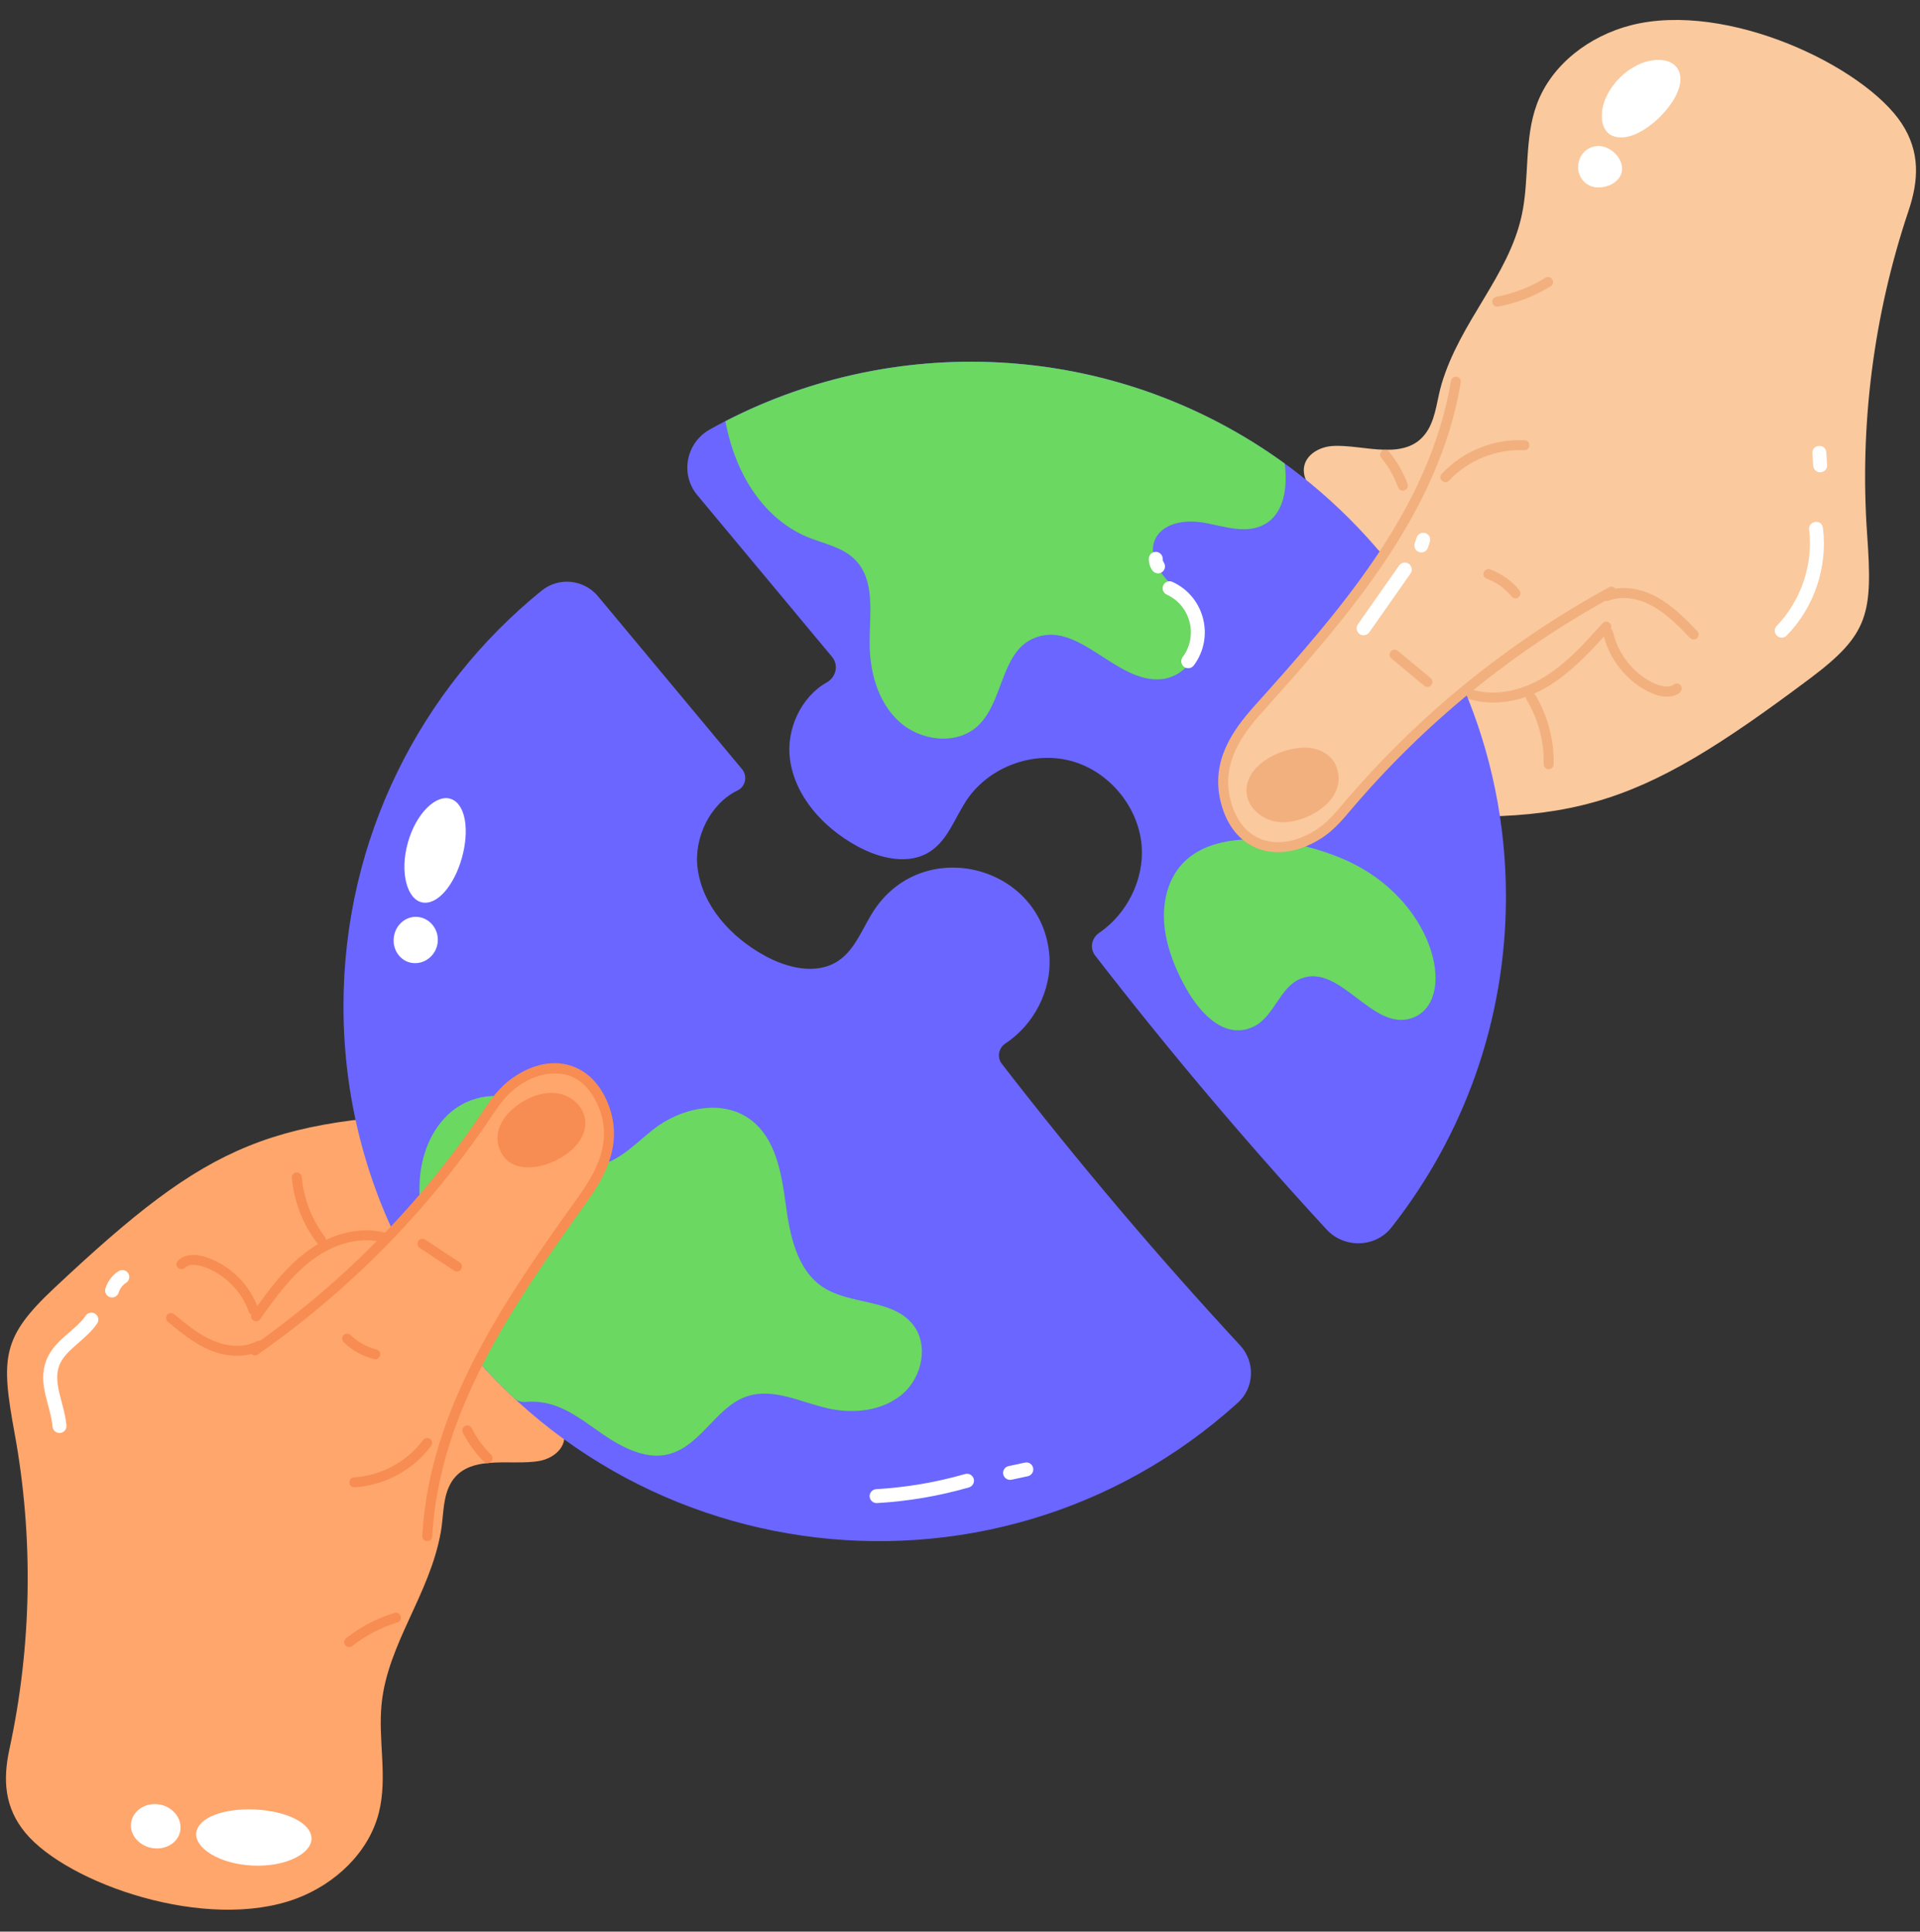
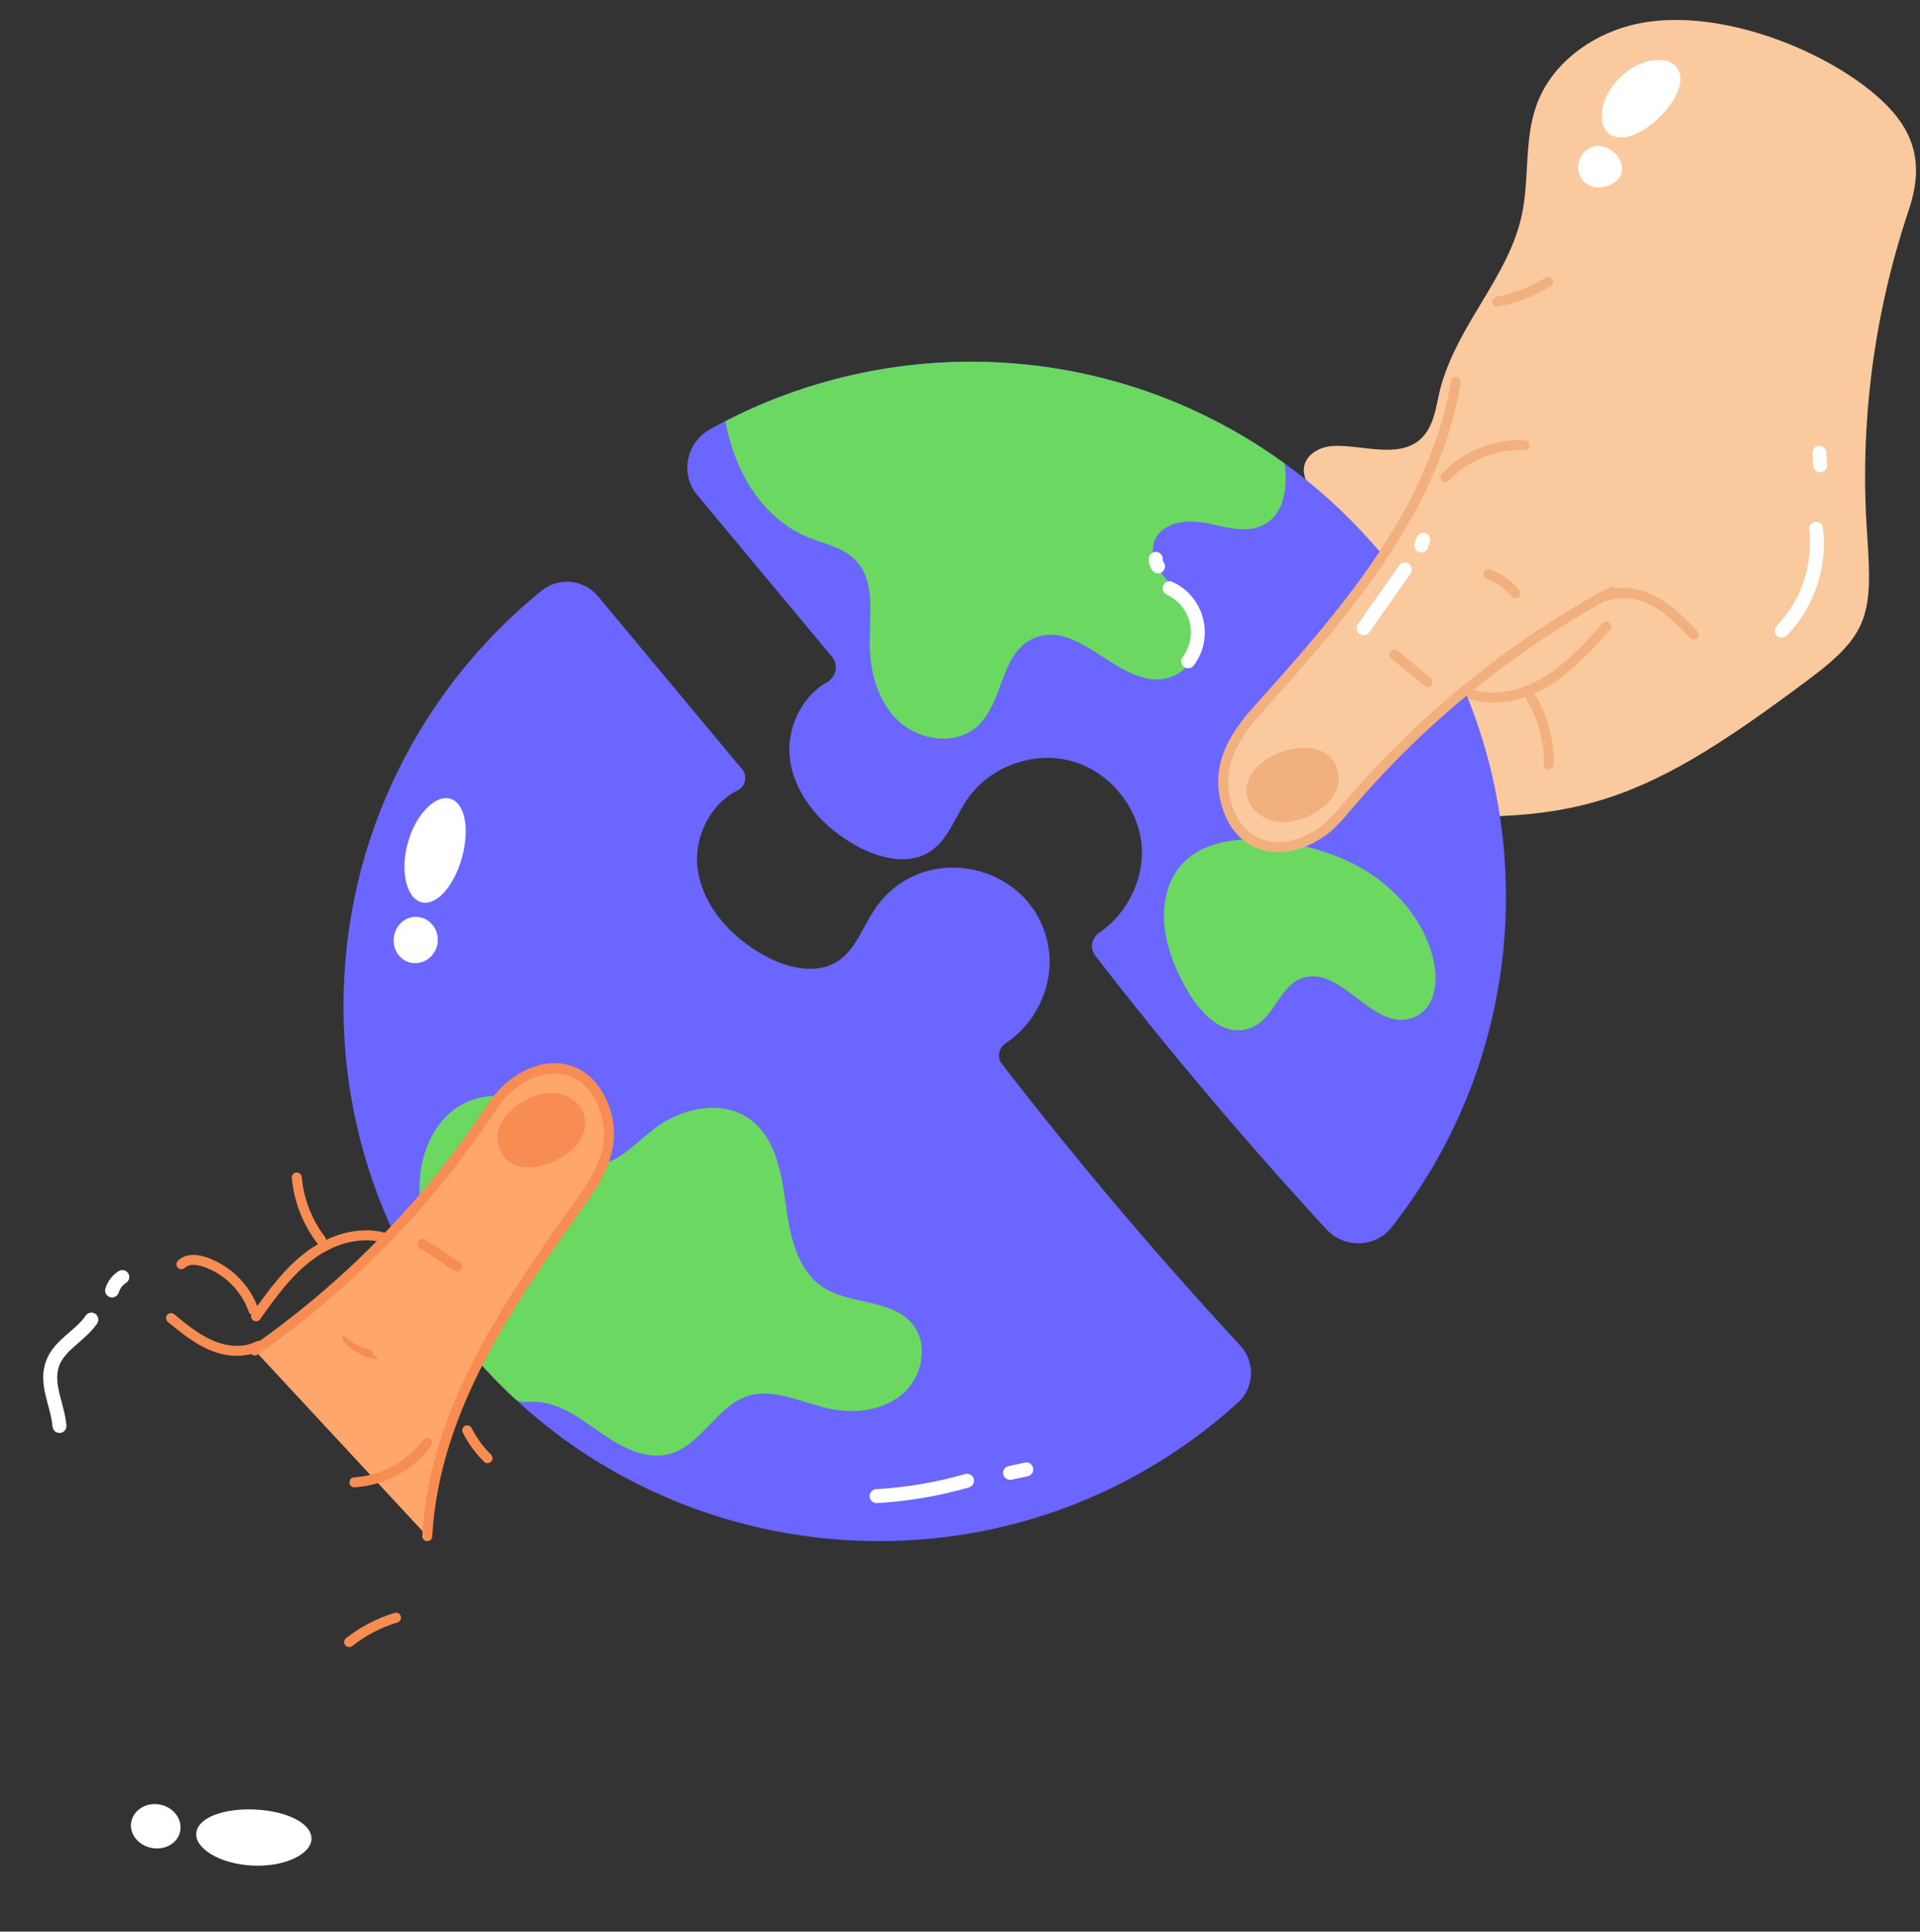
<svg xmlns="http://www.w3.org/2000/svg" height="97.1" preserveAspectRatio="xMidYMid meet" version="1.0" viewBox="6.7 6.5 96.5 97.1" width="96.5" zoomAndPan="magnify">
  <rect x="6.7" y="6.5" width="96.5" height="97.1" fill="#333333" stroke="none" />
  <g>
    <g>
      <g id="change1_2">
-         <path d="M33.851,79.93c-1.491,0.298-3.838-0.464-4.612,1.365 c-0.287,0.679-0.256,1.506-0.384,2.223c-0.562,3.147-2.661,5.592-2.974,8.617 c-0.188,1.819,0.308,3.694-0.135,5.468c-0.502,2.012-2.192,3.593-4.132,4.326 c-4.528,1.71-11.528-0.743-13.642-3.302c-1.045-1.265-1.133-2.651-0.801-4.187 c1.13-5.219,1.224-10.658,0.258-15.919c-0.694-3.782-0.632-4.802,1.983-7.259 c7.933-7.453,10.831-8.678,21.962-8.846c1.143-1.97,3.222-2.442,4.49-1.618 c0.95,0.618,1.318,1.875,1.188,3.001c-0.13,1.126-0.668,2.158-1.196,3.161 c4.46,1.88-0.328,8.963-0.653,9.022c-1.017,0.183-1.901-0.187-4.658-1.056 c1.338,0.469,2.449,1.542,3.577,2.4c0.489,0.372,0.998,0.88,0.938,1.492 C35.005,79.403,34.427,79.815,33.851,79.93z" fill="#ffa66c" />
-       </g>
+         </g>
      <g id="change2_6">
        <path d="M31.029,79.98c-0.434-0.43-0.793-0.923-1.068-1.467 c-0.062-0.124-0.014-0.274,0.109-0.336c0.124-0.061,0.274-0.013,0.336,0.11 c0.252,0.496,0.579,0.946,0.975,1.338c0.099,0.098,0.099,0.256,0.002,0.354 C31.285,80.076,31.127,80.077,31.029,79.98z" fill="#f78d52" />
      </g>
      <g id="change2_3">
        <path d="M24.051,89.2c-0.086-0.108-0.066-0.266,0.042-0.351 c0.729-0.575,1.55-1.003,2.438-1.271c0.321-0.094,0.458,0.383,0.145,0.479 c-0.816,0.247-1.604,0.657-2.274,1.186 C24.297,89.326,24.137,89.31,24.051,89.2z" fill="#f78d52" />
      </g>
      <g id="change2_5">
        <path d="M19.426,72.873c-0.112-0.08-0.139-0.236-0.058-0.349 c0.801-1.125,1.63-2.289,2.786-3.136c1.312-0.963,2.85-1.285,4.12-0.856 c0.131,0.044,0.201,0.186,0.157,0.316s-0.187,0.202-0.317,0.157 c-1.11-0.373-2.481-0.082-3.665,0.786c-1.09,0.8-1.896,1.93-2.675,3.023 C19.699,72.923,19.545,72.955,19.426,72.873z" fill="#f78d52" />
      </g>
      <g id="change2_2">
        <path d="M22.635,68.981c-0.716-0.935-1.165-2.097-1.267-3.272 c-0.012-0.138,0.09-0.259,0.228-0.271c0.136-0.004,0.26,0.09,0.271,0.228 c0.093,1.081,0.507,2.15,1.165,3.011c0.084,0.11,0.063,0.267-0.046,0.351 C22.876,69.111,22.719,69.091,22.635,68.981z" fill="#f78d52" />
      </g>
      <g id="change2_10">
-         <path d="M27.662,66.995c-0.131,0-0.241-0.102-0.249-0.234l-0.167-2.665 c-0.009-0.138,0.096-0.256,0.233-0.265c0.125-0.017,0.257,0.097,0.266,0.234 l0.167,2.665c0.008,0.138-0.097,0.256-0.234,0.265 C27.673,66.995,27.667,66.995,27.662,66.995z" fill="#f78d52" />
-       </g>
+         </g>
      <g id="change2_4">
        <path d="M19.205,72.443c-0.36-1.043-1.233-1.912-2.278-2.266 c-0.198-0.066-0.683-0.196-0.932,0.052c-0.098,0.098-0.256,0.095-0.354-0.001 c-0.097-0.098-0.097-0.256,0.002-0.354c0.318-0.318,0.832-0.378,1.443-0.17 c1.188,0.403,2.182,1.39,2.591,2.577c0.045,0.13-0.024,0.273-0.154,0.318 C19.389,72.644,19.249,72.571,19.205,72.443z" fill="#f78d52" />
      </g>
      <g id="change2_7">
        <path d="M18.614,74.653c-1.371,0-2.449-0.852-3.478-1.705 c-0.106-0.088-0.121-0.246-0.033-0.352s0.249-0.119,0.352-0.033 c0.61,0.505,1.241,1.028,1.969,1.334c0.784,0.33,1.573,0.34,2.17,0.031 c0.296-0.152,0.522,0.293,0.23,0.443 C19.464,74.559,19.05,74.653,18.614,74.653z" fill="#f78d52" />
      </g>
    </g>
    <g>
      <g id="change3_2">
        <path d="M73.621,28.924c1.563-0.135,3.881,0.914,4.883-0.873 c0.372-0.663,0.434-1.515,0.647-2.235c0.936-3.162,3.366-5.429,4.032-8.494 c0.4-1.843,0.106-3.822,0.762-5.59c0.744-2.005,2.657-3.434,4.729-3.963 c4.837-1.236,11.733,2.077,13.608,4.941c0.927,1.416,0.859,2.847,0.343,4.383 c-1.754,5.221-2.47,10.786-2.081,16.289c0.28,3.956,0.1,4.994-2.862,7.215 c-8.983,6.735-12.093,7.661-23.523,6.562c-1.396,1.889-3.581,2.136-4.788,1.146 c-0.904-0.741-1.137-2.072-0.875-3.212c0.262-1.139,0.931-2.136,1.587-3.104 c-6.116-3.42,3.067-9.012,6.353-7.56c-1.318-0.633-2.334-1.86-3.393-2.868 c-0.459-0.437-0.922-1.016-0.791-1.637 C72.378,29.333,73.018,28.976,73.621,28.924z" fill="#fac99e" />
      </g>
      <g id="change4_2">
-         <path d="M77.207,31.162c-0.366,0-0.165-0.51-1.082-1.648 c-0.087-0.107-0.07-0.265,0.037-0.352c0.108-0.086,0.265-0.069,0.352,0.038 c0.396,0.491,0.708,1.037,0.928,1.624 C77.501,30.987,77.382,31.162,77.207,31.162z" fill="#f2b07e" />
-       </g>
+         </g>
      <g id="change4_10">
        <path d="M81.704,21.711c-0.024-0.136,0.064-0.266,0.2-0.291 c0.867-0.161,1.721-0.491,2.47-0.957c0.28-0.174,0.544,0.249,0.264,0.425 c-0.801,0.498-1.715,0.852-2.642,1.023 C81.859,21.937,81.729,21.846,81.704,21.711z" fill="#f2b07e" />
      </g>
      <g id="change4_1">
        <path d="M81.735,41.815c-0.584,0-1.144-0.115-1.645-0.348 c-0.125-0.058-0.18-0.207-0.121-0.332c0.058-0.125,0.208-0.18,0.332-0.121 c1.098,0.511,2.539,0.367,3.854-0.388c1.208-0.694,2.164-1.762,3.089-2.795 c0.225-0.245,0.592,0.088,0.373,0.334C85.999,39.97,84.243,41.815,81.735,41.815z" fill="#f2b07e" />
      </g>
      <g id="change4_3">
        <path d="M84.537,45.17c-0.002,0-0.004,0-0.006,0 c-0.139-0.003-0.247-0.118-0.244-0.256c0.028-1.119-0.274-2.264-0.852-3.224 c-0.071-0.119-0.033-0.272,0.085-0.343c0.116-0.072,0.271-0.033,0.343,0.085 c0.626,1.041,0.954,2.282,0.924,3.495 C84.783,45.062,84.673,45.17,84.537,45.17z" fill="#f2b07e" />
      </g>
      <g id="change4_11">
        <path d="M78.079,45.885l0.133-2.751c0.007-0.138,0.135-0.25,0.262-0.237 c0.138,0.006,0.244,0.124,0.238,0.262l-0.133,2.751 C78.562,46.243,78.065,46.216,78.079,45.885z" fill="#f2b07e" />
      </g>
      <g id="change4_5">
-         <path d="M89.642,41.313c-1.17-0.548-2.073-1.671-2.357-2.932 c-0.072-0.32,0.415-0.435,0.488-0.109c0.454,2.02,2.496,3.077,3.05,2.641 c0.107-0.085,0.265-0.068,0.352,0.041 C91.43,41.279,90.727,41.821,89.642,41.313z" fill="#f2b07e" />
-       </g>
+         </g>
      <g id="change4_9">
        <path d="M91.824,38.646c-0.065,0-0.131-0.025-0.18-0.076 c-0.568-0.588-1.156-1.196-1.868-1.595c-0.765-0.429-1.578-0.53-2.228-0.279 c-0.128,0.048-0.273-0.015-0.323-0.143c-0.05-0.129,0.015-0.274,0.144-0.324 c0.789-0.305,1.756-0.193,2.651,0.309c0.776,0.435,1.39,1.069,1.983,1.684 C92.158,38.383,92.042,38.646,91.824,38.646z" fill="#f2b07e" />
      </g>
    </g>
    <g>
      <g id="change5_2">
        <path d="M82.39,51.573c0,6.273-2.152,12.048-5.753,16.626 c-0.811,1.031-2.378,1.065-3.267,0.1c-4.073-4.419-7.945-9.009-11.622-13.759 c-0.291-0.376-0.19-0.881,0.202-1.15c1.385-0.949,2.25-2.653,2.133-4.341 c-0.145-1.98-1.636-3.784-3.547-4.296c-1.919-0.52-4.112,0.298-5.228,1.934 c-0.604,0.887-0.948,2.01-1.842,2.606c-1.093,0.726-2.584,0.359-3.73-0.283 c-1.659-0.917-3.08-2.469-3.333-4.349c-0.201-1.494,0.566-3.139,1.842-3.851 c0.475-0.265,0.621-0.875,0.272-1.293c-2.257-2.709-4.514-5.419-6.77-8.128 c-0.875-1.051-0.567-2.63,0.626-3.299c3.841-2.155,8.372-3.409,13.118-3.409 C70.337,24.683,82.39,36.733,82.39,51.573z" fill="#6a66ff" />
      </g>
      <g id="change6_3">
        <path d="M70.24,32.867c-0.869,0.473-1.937,0.122-2.905-0.069 c-2.37-0.463-3.56,1.162-1.952,2.89c0.511,0.549,1.151,0.999,1.495,1.662 c0.656,1.296-0.313,3.111-1.754,3.286c-2.357,0.274-4.255-3.095-6.55-2.013 c-1.586,0.755-1.449,3.187-2.737,4.377c-1.075,0.984-2.905,0.747-3.965-0.244 c-1.068-0.991-1.472-2.524-1.464-3.98c0-1.449,0.29-3.126-0.74-4.148 c-0.625-0.633-1.571-0.793-2.394-1.136c-1.824-0.76-3.515-2.657-4.117-5.818 c8.838-4.556,19.744-3.951,28.113,2.127 C71.422,30.991,71.254,32.318,70.24,32.867z" fill="#6ad861" />
      </g>
      <g id="change6_2">
        <path d="M65.353,51.343c-0.447,1.619,0.128,3.351,0.947,4.818 c0.804,1.44,2.069,2.622,3.44,1.928c1.006-0.509,1.283-1.964,2.327-2.39 c1.991-0.813,3.6,2.672,5.595,1.979c2.278-0.791,1.277-5.637-2.951-7.765 C72.125,48.611,66.417,47.486,65.353,51.343z" fill="#6ad861" />
      </g>
    </g>
    <g>
      <g id="change5_1">
        <path d="M69.029,74.129c0.766,0.828,0.724,2.124-0.112,2.881 c-12.471,11.289-32.226,8.534-41.063-5.995 c-2.477-4.066-3.891-8.836-3.891-13.935c0-8.433,3.883-15.964,9.962-20.892 c0.859-0.696,2.124-0.563,2.832,0.287c2.412,2.896,4.825,5.792,7.237,8.688 c0.29,0.348,0.18,0.877-0.228,1.074c-1.371,0.661-2.211,2.379-2.001,3.934 c0.252,1.88,1.674,3.432,3.333,4.349c1.147,0.642,2.637,1.009,3.73,0.283 c0.894-0.596,1.238-1.72,1.842-2.606c2.545-3.731,8.444-2.155,8.775,2.362 c0.119,1.719-0.781,3.455-2.211,4.393c-0.346,0.227-0.435,0.696-0.182,1.024 C60.835,64.866,64.825,69.589,69.029,74.129z" fill="#6a66ff" />
      </g>
      <g id="change6_1">
        <path d="M52.052,76.582c-1.006,0.854-2.47,1.006-3.759,0.709 c-1.35-0.305-2.722-1.037-4.041-0.602c-2.34,0.772-2.913,4.891-7.236,1.922 c-1.306-0.904-2.322-1.767-3.899-1.639c-0.207,0.017-0.414-0.042-0.565-0.183 c-1.756-1.635-3.288-3.502-4.561-5.546c-0.09-0.145-0.118-0.316-0.092-0.485 c0.234-1.508-0.159-3.205-0.116-4.697c0.038-1.403,0.564-2.852,1.662-3.729 c1.09-0.877,2.806-1.037,3.889-0.145c1.045,0.854,1.464,2.516,2.768,2.837 c1.296,0.313,2.371-0.915,3.416-1.739c1.388-1.098,3.485-1.563,4.903-0.503 c1.266,0.938,1.556,2.676,1.769,4.239c0.206,1.563,0.557,3.309,1.868,4.178 c1.373,0.907,3.454,0.58,4.499,1.853 C53.402,74.066,53.059,75.728,52.052,76.582z" fill="#6ad861" />
      </g>
    </g>
    <g>
      <g>
        <g id="change1_1">
          <path d="M19.508,74.387c4.599-3.217,8.595-7.294,11.72-11.956 c0.516-0.77,0.916-1.286,1.716-1.754c1.673-0.98,3.44-0.462,4.151,1.575 c0.576,1.651-0.081,3.092-1.097,4.515c-3.682,5.158-7.467,10.547-7.825,16.955" fill="#ffa66c" />
        </g>
        <g id="change2_12">
          <path d="M27.924,83.706c0.362-6.484,4.224-11.977,7.871-17.085 c0.85-1.191,1.642-2.632,1.063-4.287c-0.163-0.468-0.556-1.309-1.358-1.685 c-0.689-0.324-1.621-0.23-2.43,0.243c-0.782,0.458-1.155,0.962-1.634,1.678 c-3.163,4.72-7.128,8.765-11.784,12.022 c-0.114,0.079-0.269,0.051-0.349-0.062c-0.079-0.113-0.052-0.269,0.062-0.349 c4.605-3.222,8.527-7.223,11.655-11.891c0.502-0.75,0.925-1.319,1.798-1.831 c1.809-1.06,3.75-0.479,4.513,1.709c0.652,1.87-0.205,3.446-1.13,4.742 c-3.567,4.999-7.424,10.452-7.777,16.824 C28.404,84.067,27.907,84.037,27.924,83.706z" fill="#f78d52" />
        </g>
      </g>
      <g id="change2_8">
        <path d="M24.512,81.263c-0.321,0-0.336-0.48-0.015-0.5 c1.36-0.082,2.657-0.784,3.469-1.878c0.085-0.111,0.24-0.133,0.351-0.052 c0.11,0.082,0.134,0.239,0.052,0.35c-0.899,1.211-2.335,1.988-3.842,2.079 C24.522,81.263,24.517,81.263,24.512,81.263z" fill="#f78d52" />
      </g>
      <g id="change2_9">
-         <path d="M25.561,74.826c-0.02,0-0.04-0.002-0.06-0.007 c-0.577-0.142-1.105-0.436-1.528-0.851c-0.099-0.097-0.101-0.255-0.004-0.354 c0.097-0.1,0.255-0.099,0.354-0.004c0.359,0.352,0.809,0.602,1.298,0.723 c0.135,0.033,0.216,0.168,0.184,0.302 C25.776,74.75,25.674,74.826,25.561,74.826z" fill="#f78d52" />
+         <path d="M25.561,74.826c-0.02,0-0.04-0.002-0.06-0.007 c-0.577-0.142-1.105-0.436-1.528-0.851c-0.099-0.097-0.101-0.255-0.004-0.354 c0.359,0.352,0.809,0.602,1.298,0.723 c0.135,0.033,0.216,0.168,0.184,0.302 C25.776,74.75,25.674,74.826,25.561,74.826z" fill="#f78d52" />
      </g>
      <g id="change2_11">
        <path d="M29.67,70.418c-0.048,0-0.095-0.013-0.138-0.041l-1.737-1.145 c-0.115-0.076-0.147-0.231-0.071-0.347s0.23-0.146,0.347-0.071l1.737,1.145 c0.115,0.076,0.147,0.231,0.071,0.347C29.831,70.378,29.751,70.418,29.67,70.418 z" fill="#f78d52" />
      </g>
      <g id="change2_1">
        <path d="M31.917,64.487c0.731,1.295,2.953,0.576,3.798-0.477 c0.994-1.241-0.002-2.626-1.383-2.573 C32.989,61.488,31.054,62.957,31.917,64.487z" fill="#f78d52" />
      </g>
    </g>
    <g>
      <g>
        <g id="change3_1">
          <path d="M87.692,36.243c-5.082,2.773-9.643,6.496-13.378,10.919 c-0.617,0.731-1.086,1.213-1.959,1.603c-1.827,0.814-3.579,0.081-4.075-2.088 c-0.402-1.758,0.436-3.16,1.639-4.503c4.363-4.868,8.858-9.959,9.956-16.488" fill="#fac99e" />
        </g>
        <g id="change4_4">
          <path d="M68.035,46.732c-0.455-1.988,0.603-3.504,1.696-4.726 c4.319-4.816,8.806-9.892,9.896-16.362c0.022-0.136,0.154-0.228,0.287-0.205 c0.137,0.023,0.229,0.152,0.205,0.288c-1.108,6.591-5.669,11.765-10.016,16.613 c-1.009,1.125-1.985,2.515-1.581,4.28c0.453,1.995,2.027,2.671,3.729,1.916 c0.854-0.381,1.295-0.855,1.869-1.535c3.781-4.478,8.307-8.171,13.45-10.978 c0.119-0.066,0.272-0.023,0.34,0.1c0.065,0.121,0.021,0.273-0.1,0.339 c-5.09,2.777-9.567,6.431-13.308,10.861c-0.601,0.711-1.1,1.247-2.049,1.67 C70.471,49.876,68.564,49.045,68.035,46.732z" fill="#f2b07e" />
        </g>
      </g>
      <g id="change4_7">
        <path d="M79.162,30.32c1.059-1.137,2.614-1.772,4.169-1.69 c0.138,0.007,0.244,0.125,0.237,0.262c-0.007,0.137-0.129,0.252-0.263,0.237 c-1.4-0.065-2.82,0.502-3.778,1.532 C79.306,30.9,78.934,30.563,79.162,30.32z" fill="#f2b07e" />
      </g>
      <g id="change4_8">
        <path d="M82.674,36.483c-0.329-0.403-0.762-0.711-1.252-0.891 c-0.13-0.048-0.196-0.191-0.148-0.321s0.191-0.195,0.32-0.149 c0.574,0.211,1.082,0.572,1.467,1.044c0.088,0.107,0.071,0.265-0.035,0.352 C82.914,36.608,82.758,36.588,82.674,36.483z" fill="#f2b07e" />
      </g>
      <g id="change4_6">
        <path d="M78.284,40.973l-1.65-1.372c-0.106-0.088-0.121-0.246-0.033-0.352 c0.09-0.106,0.248-0.119,0.352-0.033l1.652,1.372 c0.105,0.088,0.12,0.246,0.032,0.352 C78.547,41.047,78.391,41.061,78.284,40.973z" fill="#f2b07e" />
      </g>
      <g id="change4_12">
        <path d="M73.841,44.976c-0.202-0.473-0.693-0.781-1.201-0.865 c-1.252-0.208-3.372,0.741-3.289,2.208c0.046,0.817,0.851,1.448,1.667,1.508 C72.4,47.928,74.552,46.642,73.841,44.976z" fill="#f2b07e" />
      </g>
    </g>
    <g id="change7_4">
      <path d="M96.006,38.453c-0.139-0.135-0.142-0.356-0.006-0.495 c1.219-1.249,1.842-3.1,1.627-4.831c-0.055-0.451,0.635-0.56,0.695-0.086 c0.244,1.966-0.438,3.987-1.822,5.406C96.365,38.586,96.142,38.588,96.006,38.453z" fill="#fff" />
    </g>
    <g id="change7_12">
      <path d="M98.183,30.243c-0.184,0-0.337-0.142-0.35-0.327l-0.042-0.628 c-0.03-0.459,0.664-0.517,0.699-0.049l0.042,0.631 c0.013,0.193-0.134,0.36-0.327,0.372 C98.198,30.242,98.19,30.243,98.183,30.243z" fill="#fff" />
    </g>
    <g id="change7_7">
      <path d="M75.033,38.37c-0.158-0.111-0.196-0.329-0.086-0.487l2.074-2.956 c0.11-0.158,0.328-0.197,0.487-0.085c0.158,0.111,0.196,0.33,0.085,0.488 l-2.072,2.955C75.409,38.443,75.192,38.48,75.033,38.37z" fill="#fff" />
    </g>
    <g id="change7_8">
      <path d="M78.026,34.253c-0.184-0.061-0.282-0.259-0.222-0.442l0.097-0.291 c0.062-0.183,0.264-0.281,0.442-0.221c0.184,0.061,0.283,0.259,0.222,0.443 l-0.097,0.29C78.409,34.21,78.215,34.316,78.026,34.253z" fill="#fff" />
    </g>
    <g id="change7_6">
      <path d="M9.69,78.534c-0.18,0-0.333-0.138-0.349-0.32 c-0.097-1.091-0.765-2.142-0.315-3.329c0.387-1.023,1.461-1.483,1.978-2.248 c0.108-0.16,0.326-0.202,0.485-0.094c0.16,0.108,0.203,0.325,0.095,0.486 c-0.554,0.824-1.604,1.316-1.903,2.104c-0.346,0.915,0.262,1.921,0.358,3.021 c0.017,0.192-0.126,0.362-0.318,0.379C9.711,78.534,9.7,78.534,9.69,78.534z" fill="#fff" />
    </g>
    <g id="change7_5">
      <path d="M12.231,71.706c-0.185-0.056-0.289-0.251-0.233-0.437 c0.107-0.355,0.35-0.673,0.663-0.872c0.162-0.102,0.38-0.055,0.483,0.108 s0.055,0.38-0.108,0.483c-0.175,0.11-0.309,0.286-0.368,0.483 C12.613,71.653,12.421,71.763,12.231,71.706z" fill="#fff" />
    </g>
    <g id="change7_3">
      <path d="M50.758,82.057c-0.185,0-0.339-0.144-0.35-0.33 c-0.011-0.193,0.137-0.358,0.329-0.37c1.512-0.087,3.016-0.343,4.469-0.761 c0.183-0.053,0.38,0.054,0.433,0.24c0.054,0.186-0.054,0.379-0.239,0.433 c-1.503,0.433-3.059,0.698-4.621,0.788 C50.772,82.057,50.765,82.057,50.758,82.057z" fill="#fff" />
    </g>
    <g id="change7_11">
      <path d="M57.124,80.612c-0.04-0.189,0.081-0.375,0.27-0.415l0.816-0.175 c0.193-0.043,0.376,0.081,0.416,0.27c0.04,0.189-0.081,0.375-0.27,0.415 l-0.816,0.175C57.357,80.922,57.165,80.806,57.124,80.612z" fill="#fff" />
    </g>
    <g id="change7_13">
      <path d="M66.21,40.021c-0.154-0.116-0.187-0.335-0.07-0.49 c0.784-1.046,0.415-2.585-0.801-3.142c-0.176-0.081-0.253-0.288-0.173-0.464 c0.08-0.177,0.289-0.254,0.464-0.173c1.623,0.744,2.123,2.793,1.07,4.198 C66.587,40.102,66.37,40.139,66.21,40.021z" fill="#fff" />
    </g>
    <g id="change7_10">
      <path d="M64.616,35.172c-0.119-0.17-0.182-0.38-0.177-0.59 c0.004-0.19,0.16-0.342,0.35-0.342c0.002,0,0.005,0,0.008,0 c0.193,0.004,0.347,0.165,0.342,0.358c-0.001,0.062,0.018,0.125,0.052,0.175 c0.11,0.158,0.071,0.376-0.087,0.487 C64.94,35.372,64.723,35.328,64.616,35.172z" fill="#fff" />
    </g>
    <g>
      <g id="change7_15">
        <path d="M16.567,98.616c0.109-0.774,1.427-1.227,2.956-1.156 c1.529,0.076,2.797,0.651,2.832,1.434c0.035,0.774-1.294,1.466-2.967,1.384 C17.715,100.2,16.458,99.385,16.567,98.616z" fill="#fff" />
      </g>
      <g id="change7_1">
        <path d="M13.303,98.055c0.135-0.6,0.772-0.966,1.427-0.845 c0.656,0.122,1.121,0.689,1.034,1.296c-0.086,0.607-0.731,1.018-1.435,0.888 C13.626,99.264,13.169,98.651,13.303,98.055z" fill="#fff" />
      </g>
    </g>
    <g>
      <g id="change7_16">
        <path d="M27.926,51.864c-0.763-0.144-1.148-1.503-0.727-3.004 c0.417-1.502,1.452-2.466,2.178-2.194c0.734,0.274,0.921,1.579,0.54,2.952 C29.531,50.99,28.694,52.009,27.926,51.864z" fill="#fff" />
      </g>
      <g id="change7_9">
        <path d="M27.44,54.909c-0.608-0.068-1.041-0.66-0.943-1.319 c0.097-0.659,0.686-1.099,1.288-0.986c0.603,0.113,0.999,0.699,0.908,1.314 C28.601,54.532,28.05,54.978,27.44,54.909z" fill="#fff" />
      </g>
    </g>
    <g>
      <g id="change7_2">
        <path d="M87.708,13.312c-0.35-0.174-0.541-0.586-0.494-1.142 c0.092-1.242,1.409-2.594,2.74-2.655c1.303-0.077,1.826,1.199,0.147,2.892 C89.358,13.113,88.426,13.633,87.708,13.312z" fill="#fff" />
      </g>
      <g id="change7_14">
        <path d="M86.967,15.92c-0.607-0.026-1.075-0.606-0.922-1.27 c0.152-0.663,0.829-0.971,1.39-0.73c0.566,0.241,0.871,0.785,0.772,1.235 C88.103,15.602,87.585,15.948,86.967,15.92z" fill="#fff" />
      </g>
    </g>
  </g>
</svg>